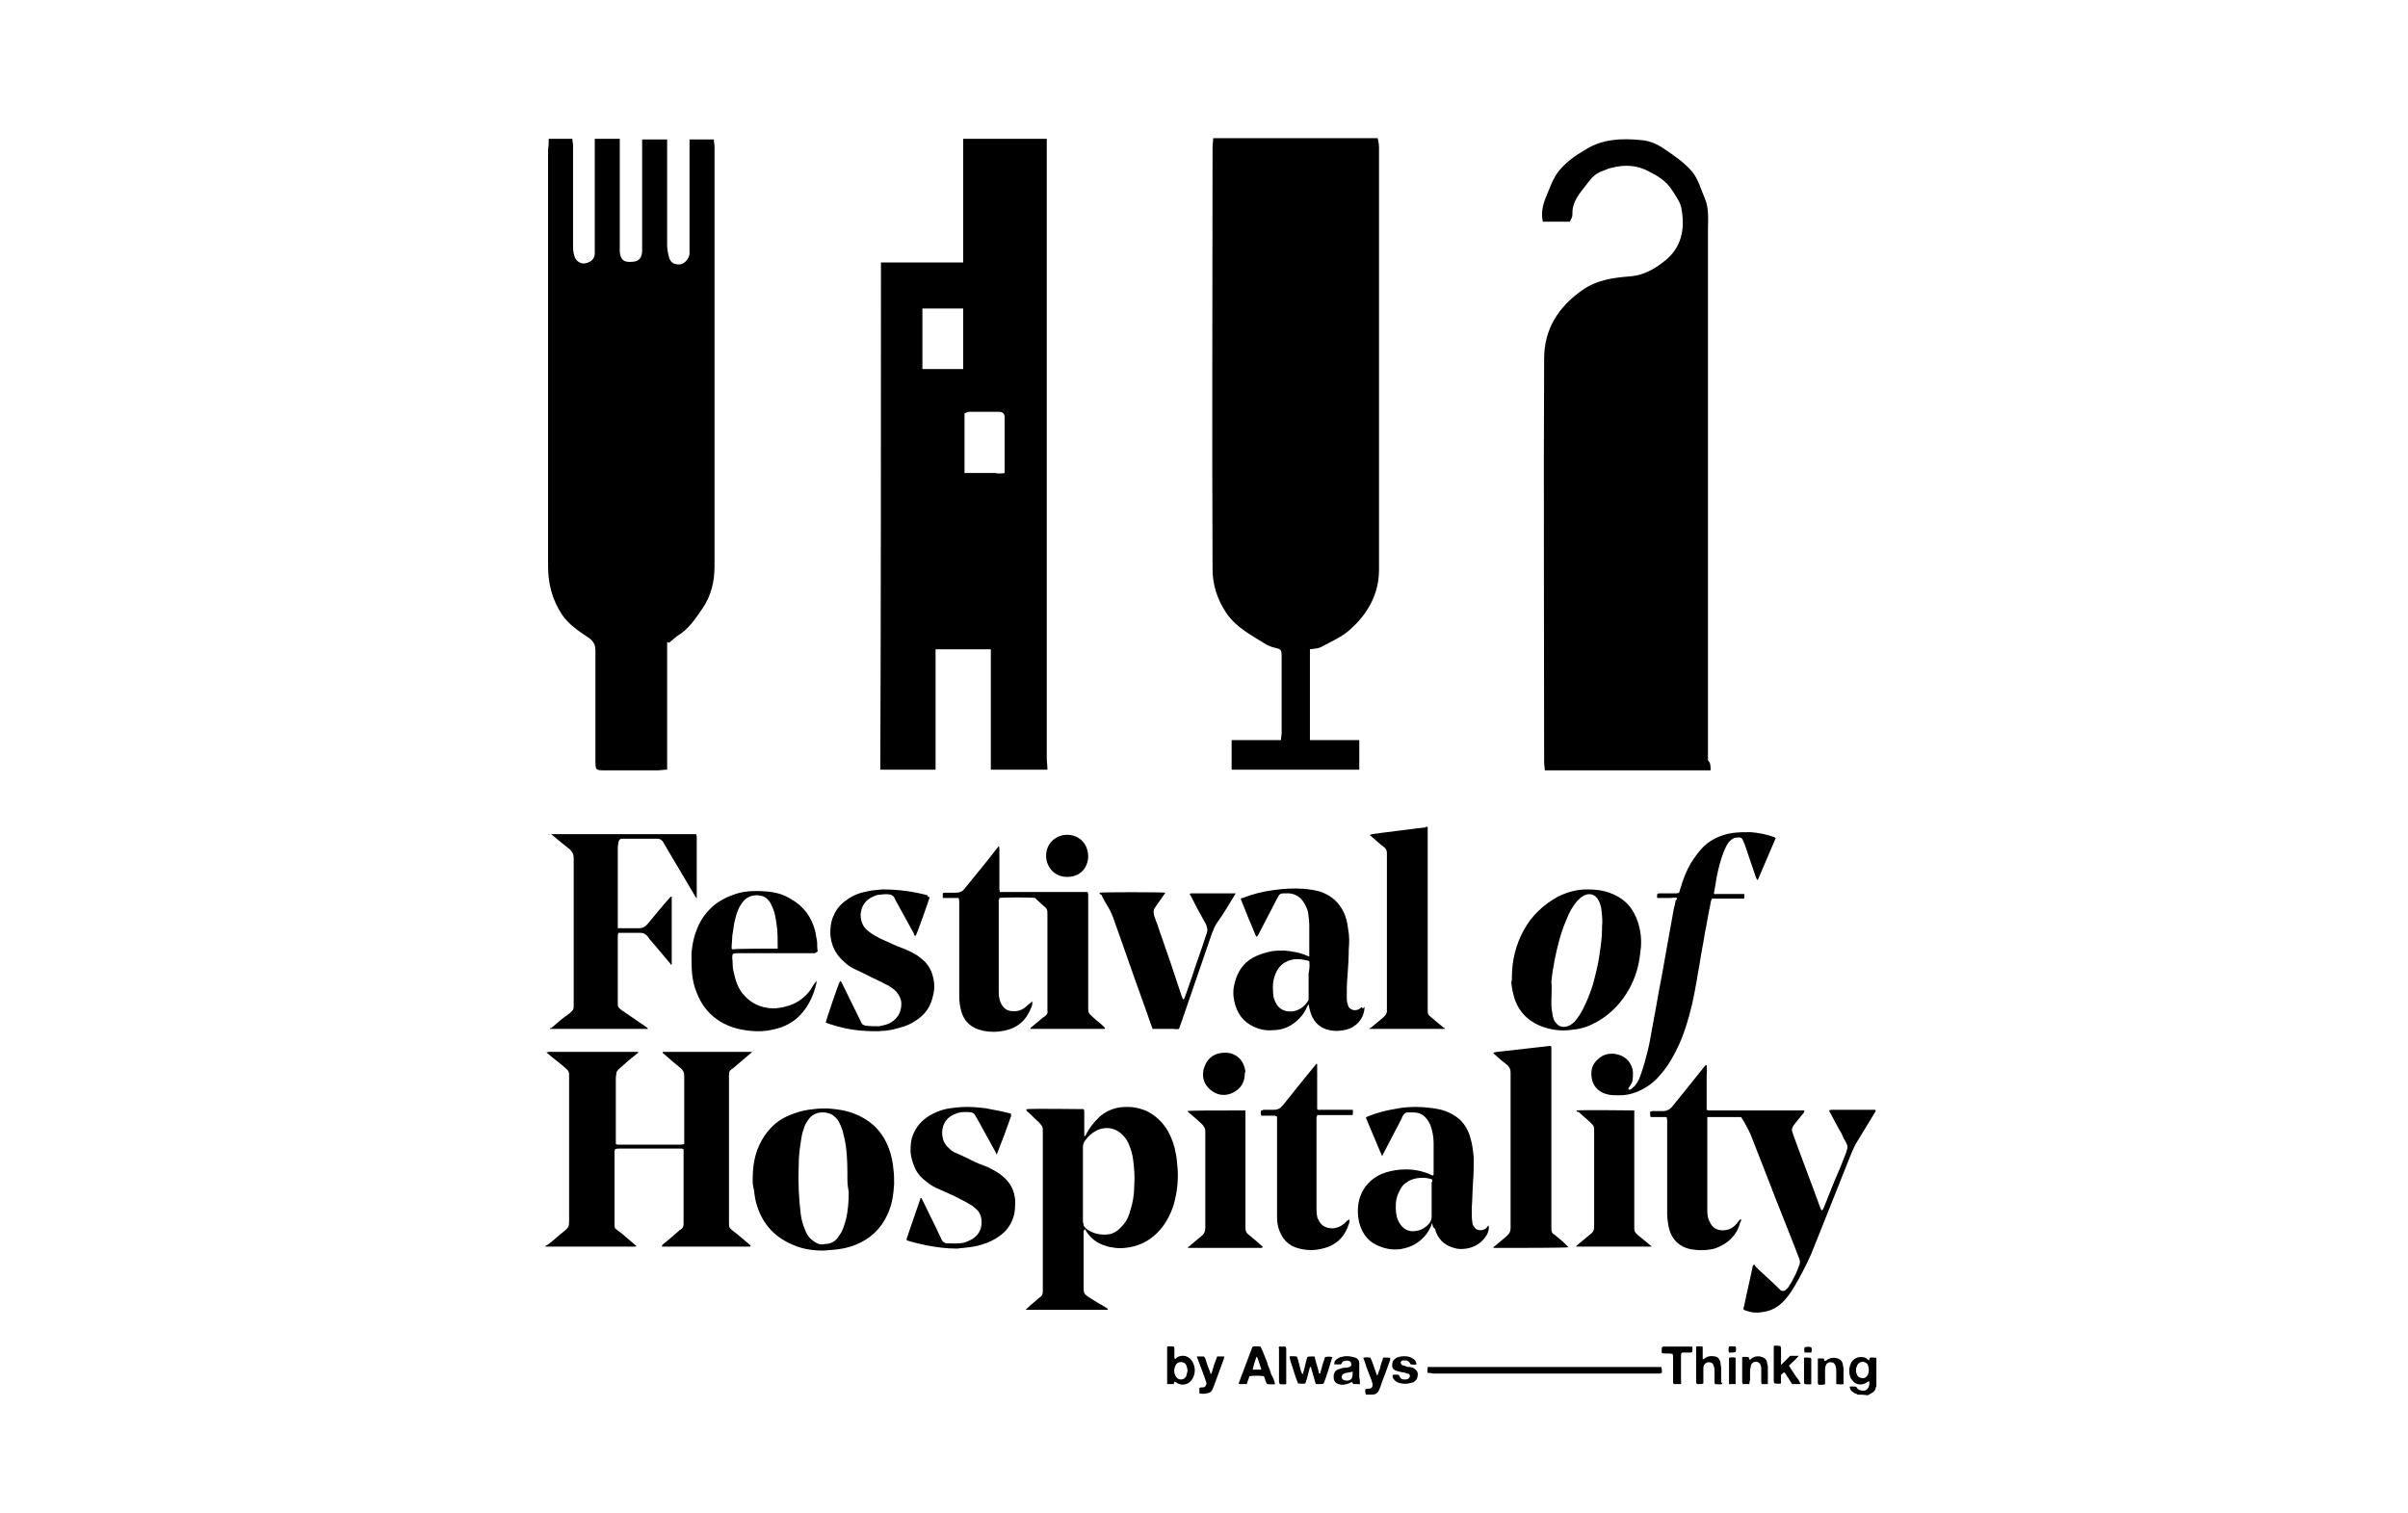
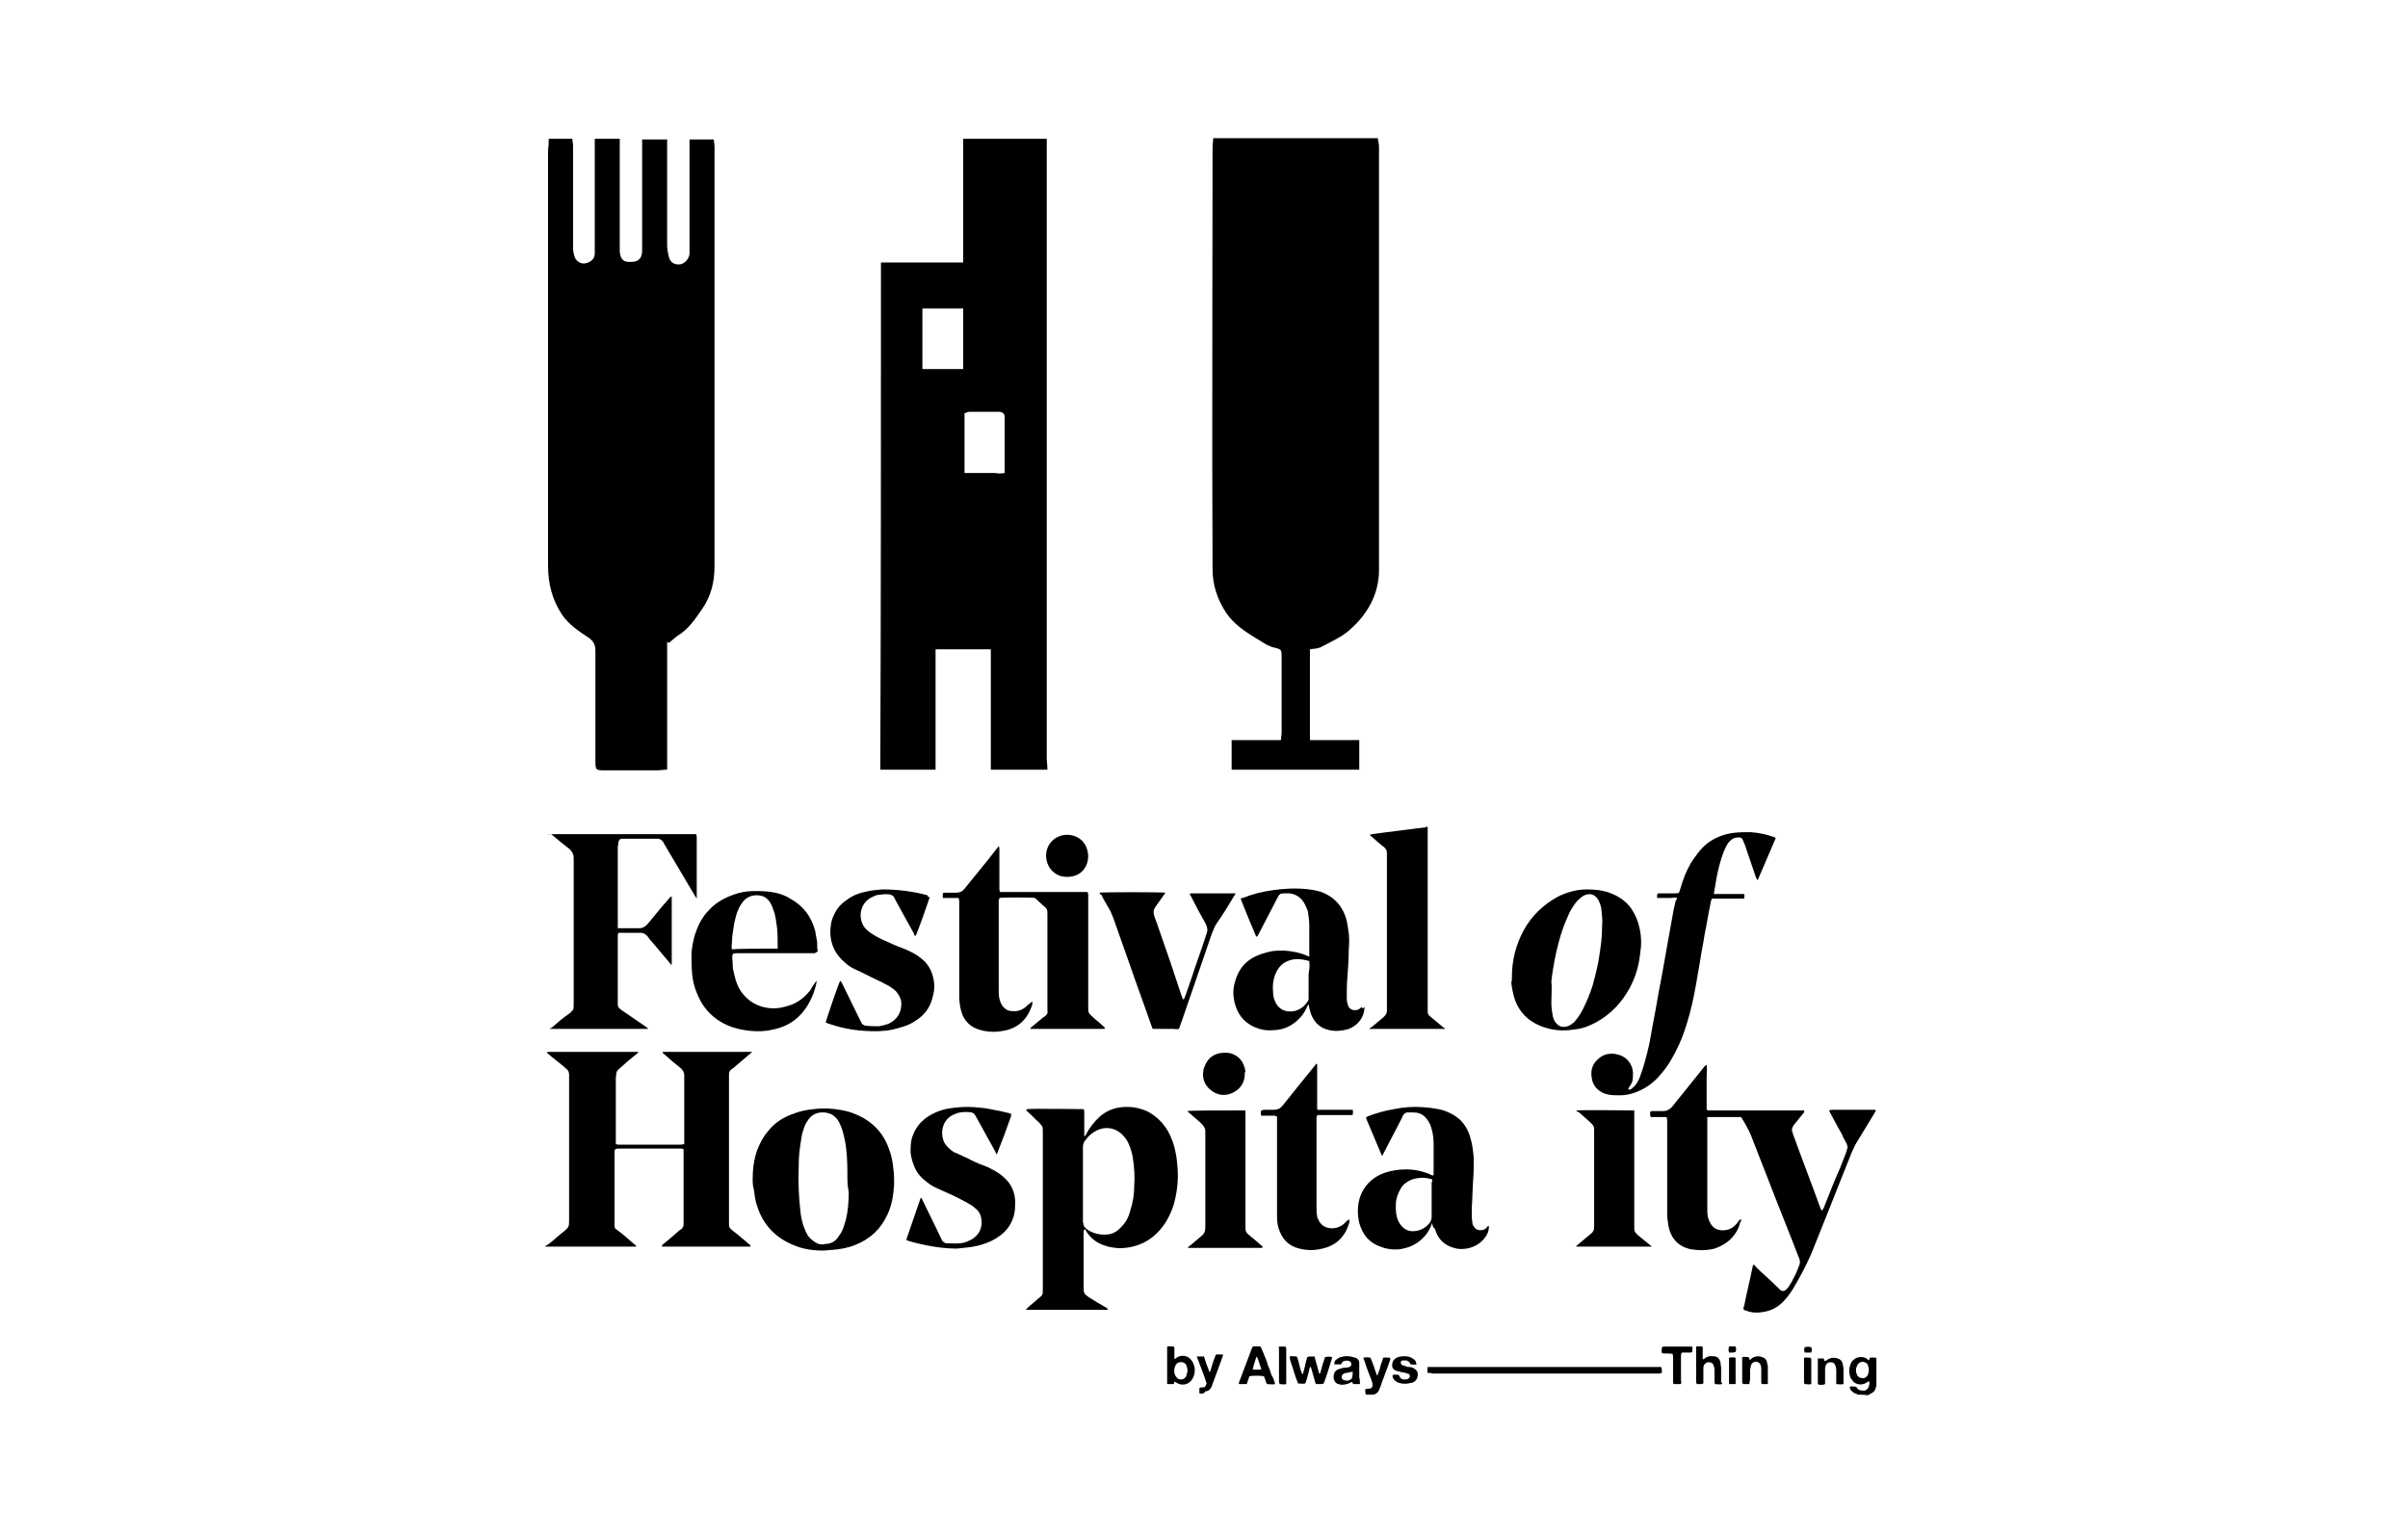
<svg xmlns="http://www.w3.org/2000/svg" version="1.1" id="Layer_1" x="0px" y="0px" viewBox="0 0 366 230" style="enable-background:new 0 0 366 230;" xml:space="preserve">
  <g>
    <g>
      <g>
-         <path d="M260,117.1c-8.5,0-16.8,0-25.2,0c0-0.4-0.1-0.8-0.1-1.2c0-20.5-0.1-40.9,0-61.4c0-4.4,2.1-7.8,5.8-10.4     c2.3-1.6,4.8-1.9,7.4-2.1c2.1-0.2,3.7-1.2,5.2-2.4c2.5-2,3-4.8,2.5-7.7c-0.1-1-0.8-2-1.4-2.9c-0.9-1.5-2.3-2.3-3.7-3     c-1.7-0.9-3.6-1-5.5-0.5c-0.6,0.1-1.1,0.4-1.7,0.6c-1,0.4-1.6,1.2-2.2,2c-1,1.3-2.2,2.6-2.1,4.5c0,0.4-0.2,0.7-0.4,1.1     c-1.4,0-2.7,0-4.1,0c-0.3-1.4,0-2.6,0.5-3.8c0.6-1.4,1.1-3,2.1-4.1c1-1.2,2.4-2.2,3.8-3c2.6-1.7,5.6-1.8,8.6-1.5     c1.2,0.1,2.4,0.6,3.4,1.3c1.5,1,3.1,2.1,4.3,3.5c0.9,1.1,1.3,2.6,1.9,4c0.7,1.6,0.5,3.3,0.5,5c0,26.8,0,53.7,0,80.5     C260,115.9,260,116.5,260,117.1z" />
        <path d="M199.1,98.7c0,4.6,0,9.2,0,13.8c2.5,0,4.9,0,7.5,0c0,1.5,0,3,0,4.5c-6.4,0-12.9,0-19.4,0c0-1.5,0-2.9,0-4.5     c2.5,0,5,0,7.5,0c0-0.5,0.1-0.8,0.1-1.1c0-3.8,0-7.6,0-11.4c0-1.3,0-1.3-1.3-1.6c-0.4-0.1-0.7-0.3-1-0.4     c-2.2-1.4-4.5-2.5-6.1-4.8c-1.4-2.1-2.1-4.3-2.1-6.7c-0.1-21.4,0-42.8,0-64.2c0-0.4,0.1-0.8,0.1-1.3c8.3,0,16.6,0,25,0     c0.1,0.5,0.2,0.9,0.2,1.4c0,21.4,0,42.8,0,64.2c0,3.7-1.7,6.7-4.4,9.1c-1.2,1.1-2.8,1.8-4.3,2.6     C200.4,98.6,199.8,98.6,199.1,98.7z" />
        <path d="M133.9,39.9c4.2,0,8.3,0,12.5,0c0-6.3,0-12.5,0-18.8c4.3,0,8.4,0,12.7,0c0,0.5,0,1,0,1.5c0,30.9,0,61.8,0,92.6     c0,0.6,0.1,1.1,0.1,1.8c-2.7,0-5.6,0-8.6,0c0-6.1,0-12.2,0-18.3c-2.9,0-5.6,0-8.4,0c0,6.1,0,12.1,0,18.3c-2.8,0-5.5,0-8.4,0     C133.9,91.4,133.9,65.7,133.9,39.9z M140.2,46.9c0,3.2,0,6.2,0,9.2c2.2,0,4.2,0,6.2,0c0-3.1,0-6.2,0-9.2     C144.3,46.9,142.3,46.9,140.2,46.9z M152.7,71.9c0-2.9,0-5.7,0-8.5c0-0.6-0.4-0.8-0.9-0.8c-1.5,0-3,0-4.5,0     c-0.2,0-0.5,0.2-0.7,0.2c0,3,0,6,0,9.1c1.6,0,3.2,0,4.7,0C151.7,72,152.1,72,152.7,71.9z" />
        <path d="M83.4,21.1c1.3,0,2.4,0,3.6,0c0,0.4,0.1,0.7,0.1,1c0,5.2,0,10.3,0,15.5c0,0.5,0.1,1.1,0.3,1.6c0.3,0.6,1,1,1.7,0.8     c0.7-0.2,1.3-0.6,1.3-1.5c0-0.5,0-1,0-1.5c0-4.8,0-9.6,0-14.5c0-0.4,0-0.8,0-1.4c1.3,0,2.4,0,3.8,0c0,0.5,0,0.9,0,1.4     c0,4.8,0,9.6,0,14.5c0,0.4,0,0.8,0,1.2c0.1,1.3,0.6,1.7,1.8,1.6c1.1,0,1.6-0.6,1.6-1.7c0-5.2,0-10.4,0-15.6c0-0.4,0-0.8,0-1.3     c1.3,0,2.6,0,3.8,0c0,5.4,0,10.7,0,16.1c0,0.5,0.1,1,0.2,1.5c0.2,1,0.7,1.4,1.6,1.4c0.7,0,1.5-0.7,1.6-1.6c0-0.4,0-0.9,0-1.3     c0-4.9,0-9.7,0-14.6c0-0.5,0-0.9,0-1.5c1.3,0,2.4,0,3.7,0c0,0.4,0.1,0.7,0.1,1.1c0,21.3,0,42.6,0,63.8c0,2.3-0.5,4.5-1.9,6.5     c-1.1,1.6-2.1,3.1-3.8,4.1c-0.4,0.3-0.8,0.7-1.2,1c-0.1,0-0.2-0.1-0.3-0.1c0,6.4,0,12.9,0,19.4c-0.6,0-1,0.1-1.4,0.1     c-2.7,0-5.3,0-8,0c-1.5,0-1.5,0-1.5-1.6c0-5.5,0-11,0-16.5c0-0.9-0.2-1.5-1.1-2.1c-1.5-1-3-2-4-3.5c-1.5-2.3-2.1-4.7-2.1-7.4     c0-21.1,0-42.2,0-63.3C83.4,22.2,83.4,21.7,83.4,21.1z" />
      </g>
    </g>
    <g>
      <g>
        <path d="M83.3,159.9c0.2,0,0.4,0,0.6,0c4.2,0,8.3,0,12.5,0c0.2,0,0.4,0,0.6,0c0,0.1,0,0.2-0.1,0.2c-0.9,0.7-1.7,1.4-2.6,2.2     c-0.2,0.2-0.4,0.3-0.6,0.7c0,0.3-0.1,0.6-0.1,0.9c0,3.1,0,6.3,0,9.4c0,0.2,0,0.4,0,0.6c0.1,0,0.2,0.1,0.3,0.1c0.1,0,0.2,0,0.3,0     c3,0,6.1,0,9.1,0c0.2,0,0.4,0,0.7-0.1c0-0.1,0-0.3,0-0.4c0-3.3,0-6.7,0-10c0-0.5-0.2-0.8-0.5-1.1c-0.9-0.7-1.7-1.4-2.6-2.2     c-0.1-0.1-0.2-0.1-0.2-0.2c0,0,0.1-0.1,0.1-0.1c4.5,0,9,0,13.5,0c-0.1,0.1-0.1,0.2-0.2,0.2c-0.9,0.8-1.8,1.5-2.7,2.3     c-0.1,0.1-0.2,0.1-0.3,0.2c-0.2,0.2-0.3,0.4-0.3,0.6c0,0.1,0,0.3,0,0.4c0,7.4,0,14.8,0,22.2c0,0.8,0,0.8,0.6,1.3     c0.8,0.6,1.6,1.3,2.3,1.9c0.1,0.1,0.3,0.2,0.4,0.4c0,0.1-0.1,0.1-0.2,0.1c-0.1,0-0.3,0-0.4,0c-4.1,0-8.3,0-12.4,0     c-0.2,0-0.4,0-0.5,0c0-0.2,0.1-0.2,0.1-0.3c0.9-0.7,1.8-1.5,2.6-2.2c0.1-0.1,0.2-0.1,0.3-0.2c0.2-0.2,0.3-0.4,0.3-0.7     c0-0.1,0-0.2,0-0.3c0-3.5,0-7,0-10.5c0-0.2,0-0.4,0-0.6c-0.1,0-0.2-0.1-0.3-0.1c-0.1,0-0.3,0-0.4,0c-3,0-6.1,0-9.1,0     c-0.2,0-0.4,0-0.6,0.1c0,0.1-0.1,0.2-0.1,0.3c0,0.1,0,0.3,0,0.4c0,3.4,0,6.7,0,10.1c0,0.3,0,0.5,0,0.8c0,0.3,0.1,0.5,0.3,0.6     c0.3,0.2,0.5,0.4,0.8,0.6c0.7,0.6,1.4,1.2,2.1,1.8c0.1,0,0.1,0.1,0.1,0.1c0,0.1-0.1,0.1-0.2,0.1c-0.2,0-0.3,0-0.5,0     c-4.1,0-8.3,0-12.4,0c-0.2,0-0.4,0-0.7,0c0,0,0-0.1,0-0.1c0.2-0.1,0.4-0.2,0.5-0.3c0.8-0.6,1.5-1.3,2.3-1.9     c0.7-0.6,0.8-0.7,0.8-1.6c0-7.3,0-14.6,0-21.9c0-0.1,0-0.2,0-0.3c0-0.4-0.1-0.7-0.5-1c-0.9-0.8-1.9-1.5-2.8-2.3     c-0.1-0.1-0.2-0.1-0.3-0.1C83.3,160,83.3,159.9,83.3,159.9z" />
        <path d="M285.1,168.9c-0.9,1.5-1.9,3.1-2.8,4.6c-0.4,0.6-0.6,1.2-0.9,1.8c-1.3,3.3-2.6,6.5-3.9,9.8c-0.7,1.8-1.5,3.7-2.2,5.5     c-0.8,1.8-1.7,3.5-2.7,5.2c-0.5,0.8-1,1.5-1.6,2.1c-0.8,0.8-1.7,1.3-2.8,1.5c-1,0.2-1.9,0.2-2.9-0.2c-0.1,0-0.1,0-0.2-0.1     c0,0-0.1,0-0.1-0.1c0-0.2,0-0.3,0.1-0.5c0.4-2,0.9-4,1.3-6c0-0.1,0.1-0.2,0.1-0.2c0.2-0.1,0.3,0.1,0.3,0.2     c1.1,1.1,2.3,2.1,3.4,3.2c0.1,0.1,0.3,0.3,0.4,0.4c0.3,0.2,0.5,0.2,0.8,0c0.1-0.1,0.3-0.3,0.4-0.4c0.3-0.5,0.6-0.9,0.8-1.4     c0.3-0.5,0.5-1,0.7-1.5c0.1-0.2,0.1-0.4,0.2-0.5c0.1-0.3,0.1-0.6,0-0.9c-1.6-4.2-3.3-8.3-4.9-12.5c-0.8-2.1-1.7-4.3-2.5-6.4     c-0.4-0.9-0.9-1.8-1.4-2.6c0,0-0.1-0.1-0.1-0.1c-1.6,0-3.2,0-4.8,0c-0.1,0-0.2,0-0.3,0c0,0.1,0,0.2,0,0.3c0,0.1,0,0.1,0,0.2     c0,4.5,0,9,0,13.5c0,0.5,0,1,0.2,1.6c0.1,0.2,0.2,0.4,0.3,0.6c0.5,0.9,1.4,1.1,2.2,1c0.9-0.1,1.5-0.6,2-1.3     c0.1-0.1,0.1-0.2,0.2-0.2c0-0.1,0.1-0.1,0.2-0.2c0.1,0.2,0,0.4-0.1,0.5c-0.2,0.9-0.7,1.8-1.4,2.5c-0.7,0.7-1.6,1.2-2.5,1.5     c-1.2,0.3-2.4,0.3-3.6,0.1c-1.9-0.4-3-1.6-3.4-3.5c-0.1-0.6-0.2-1.3-0.2-1.9c0-4.7,0-9.4,0-14c0-0.2,0-0.4-0.1-0.7     c-0.1,0-0.2,0-0.3,0c-0.5,0-1.1,0-1.6,0c-0.1,0-0.3,0-0.5,0c-0.1-0.2-0.1-0.5-0.1-0.8c0.1,0,0.2-0.1,0.3-0.1c0.6,0,1.2,0,1.7,0     c0.5,0,0.9-0.2,1.3-0.6c1.2-1.5,2.5-3.1,3.7-4.6c0.4-0.5,0.8-1,1.2-1.5c0.1-0.1,0.2-0.3,0.4-0.3c0.1,0.6,0,1.2,0,1.7     c0,0.6,0,1.1,0,1.7c0,0.6,0,1.2,0,1.7c0,0.6,0,1.1,0,1.7c0.1,0,0.2,0.1,0.3,0.1c0.2,0,0.3,0,0.5,0c4.5,0,8.9,0,13.4,0     c0.2,0,0.4,0,0.6,0c0.1,0.1,0,0.2,0,0.3c-0.4,0.5-0.8,1-1.3,1.6c-0.1,0.1-0.2,0.3-0.3,0.4c-0.2,0.3-0.3,0.6-0.2,0.9     c0.1,0.2,0.1,0.4,0.2,0.6c1.3,3.6,2.7,7.2,4,10.8c0.1,0.2,0.1,0.4,0.3,0.6c0.2-0.1,0.2-0.3,0.3-0.4c0.8-2,1.6-4.1,2.5-6.1     c0.3-0.8,0.6-1.5,0.9-2.3c0-0.1,0.1-0.2,0.1-0.4c0.2-0.4,0.1-0.7-0.1-1.1c-0.3-0.5-0.5-0.9-0.7-1.4c-0.6-1-1.1-2-1.7-3.1     c-0.1-0.1-0.1-0.3-0.2-0.4c0.2-0.1,0.4-0.1,0.6-0.1c1.5,0,3.1,0,4.6,0c0.6,0,1.2,0,1.8,0C285.1,168.8,285.1,168.9,285.1,168.9z" />
        <path d="M83.3,126.8c1.1,0,2.2,0,3.3,0c6.2,0,12.3,0,18.5,0c0.2,0,0.4,0,0.7,0c0.1,0.2,0.1,0.4,0.1,0.6c0,2.6,0,5.1,0,7.7     c0,0.4,0,0.8,0,1.2c0,0.1,0,0.2,0,0.3c-0.1-0.2-0.2-0.3-0.2-0.3c-1.6-2.7-3.2-5.4-4.8-8.1c0-0.1-0.1-0.2-0.1-0.2     c-0.2-0.3-0.5-0.5-0.8-0.5c-0.1,0-0.2,0-0.3,0c-1.6,0-3.3,0-4.9,0c-0.1,0-0.2,0-0.3,0c-0.3,0-0.4,0.2-0.5,0.5     c0,0.3-0.1,0.5-0.1,0.8c0,3.9,0,7.9,0,11.8c0,0.1,0,0.3,0,0.5c0.1,0,0.2,0,0.3,0c1,0,2,0,3,0c0.5,0,0.8-0.2,1.2-0.6     c1.1-1.3,2.1-2.6,3.2-3.8c0.1-0.1,0.2-0.3,0.4-0.4c0.2,0,0.1,0.2,0.1,0.2c0,1.2,0,2.5,0,3.7c0,2,0,3.9,0,5.9c0,0.2,0,0.4,0,0.5     c-0.1,0.1-0.2,0-0.2-0.1c-0.9-1.1-1.8-2.1-2.7-3.2c-0.3-0.3-0.6-0.7-0.8-1c-0.3-0.3-0.6-0.5-1-0.5c-1,0-2.1,0-3.1,0     c-0.1,0-0.2,0-0.3,0c-0.1,0.2-0.1,0.4-0.1,0.6c0,1.3,0,2.6,0,3.9c0,1.9,0,3.8,0,5.7c0,0.2,0,0.5,0,0.7c0,0.3,0.1,0.5,0.4,0.7     c0.1,0.1,0.2,0.2,0.4,0.3c1.2,0.8,2.3,1.6,3.5,2.4c0.1,0.1,0.2,0.1,0.3,0.3c-0.2,0-0.4,0-0.5,0c-4.6,0-9.3,0-13.9,0     c-0.2,0-0.3,0-0.5,0c0,0,0-0.1,0-0.1c0.2,0,0.3-0.1,0.4-0.2c0.8-0.7,1.6-1.4,2.5-2c0.7-0.6,0.7-0.6,0.7-1.5c0-5.6,0-11.1,0-16.7     c0-1.8,0-3.7,0-5.5c0-0.5-0.2-0.9-0.6-1.3c-0.5-0.4-1-0.8-1.5-1.2c-0.4-0.3-0.8-0.7-1.2-1c-0.1-0.1-0.2-0.1-0.3-0.1     C83.3,126.9,83.3,126.8,83.3,126.8z" />
        <path d="M217,125.7c0,0.2,0,0.4,0,0.6c0,9,0,18.1,0,27.1c0,0.8,0,0.8,0.6,1.3c0.6,0.5,1.2,1,1.8,1.5c0.1,0,0.1,0.1,0.2,0.1     c0,0,0,0,0,0.1c0,0,0,0-0.1,0c-3.7,0-7.4,0-11.2,0c-0.1,0-0.1,0-0.2,0c0.1-0.1,0.2-0.2,0.3-0.2c0.6-0.5,1.2-1,1.8-1.5     c0.1-0.1,0.2-0.2,0.3-0.3c0.2-0.2,0.3-0.5,0.3-0.7c0-0.1,0-0.3,0-0.4c0-7.8,0-15.6,0-23.3c0-0.1,0-0.2,0-0.3     c0-0.4-0.1-0.6-0.4-0.9c-0.7-0.5-1.3-1.1-1.9-1.6c-0.1-0.1-0.2-0.2-0.3-0.2c0.1-0.2,0.2-0.1,0.3-0.2c0.8-0.1,1.5-0.2,2.3-0.3     c0.8-0.1,1.6-0.2,2.4-0.3c0.8-0.1,1.5-0.2,2.3-0.3c0.4,0,0.7-0.1,1.1-0.1c0,0,0.1-0.1,0.1-0.1C216.8,125.7,216.9,125.7,217,125.7     z" />
        <path d="M282.3,212c-0.1-0.2-0.2-0.1-0.4-0.2c-0.3-0.2-0.6-0.4-0.7-0.7c0-0.1,0-0.2-0.1-0.3c0.4-0.1,0.7,0,1,0     c0,0,0.1,0.1,0.1,0.1c0.2,0.4,0.6,0.5,1.1,0.5c0.3,0,0.5-0.2,0.7-0.5c0.1-0.3,0.2-0.6,0.1-0.9c-0.1-0.1-0.2,0.1-0.3,0.1     c-0.6,0.5-1.7,0.5-2.2-0.2c-0.1-0.1-0.2-0.3-0.3-0.4c-0.3-0.7-0.3-1.5,0-2.2c0.3-0.7,1-1.1,1.8-1c0.2,0,0.5,0.1,0.7,0.3     c0.1,0.1,0.2,0.1,0.2,0.2c0.2-0.1,0.1-0.2,0.2-0.4c0.3-0.1,0.6,0,1,0c0,1.4,0,2.8,0,4.3c0,0.1-0.1,0.2-0.1,0.2     c0,0.3-0.2,0.6-0.5,0.8c-0.2,0.1-0.4,0.2-0.5,0.3c-0.1,0-0.2,0.1-0.2,0.1C283.2,212,282.7,212,282.3,212z M282.1,208.3     c0,0.2,0,0.4,0.1,0.5c0.1,0.5,0.5,0.7,1,0.7c0.3,0,0.5-0.2,0.7-0.5c0.2-0.5,0.2-1,0-1.5c-0.1-0.3-0.4-0.4-0.7-0.5     c-0.5,0-0.9,0.3-1,0.8C282.1,207.9,282.1,208.1,282.1,208.3z" />
        <path d="M164.7,187c0,0.2,0,0.4,0,0.6c0,2.7,0,5.4,0,8.1c0,0.9,0.1,1,0.8,1.5c0.8,0.5,1.6,1,2.5,1.5c0.2,0.1,0.3,0.2,0.4,0.3     c0,0.1-0.1,0.1-0.2,0.1c-0.1,0-0.3,0-0.4,0c-3.7,0-7.5,0-11.2,0c-0.2,0-0.4,0-0.7,0c0.1-0.1,0.2-0.2,0.3-0.3     c0.5-0.5,1.1-0.9,1.6-1.4c0.7-0.5,0.7-0.6,0.7-1.4c0-8,0-15.9,0-23.9c0-0.9,0-0.8-0.6-1.5c-0.6-0.5-1.1-1.1-1.7-1.6     c-0.1-0.1-0.2-0.1-0.2-0.3c0,0,0.1-0.1,0.1-0.1c1-0.1,8.1,0,8.6,0c0.1,0.1,0.1,0.3,0.1,0.4c0,1,0,2.1,0,3.1c0,0.2,0,0.4,0,0.6     c0.2,0,0.2-0.1,0.2-0.1c0.3-0.6,0.6-1.1,1-1.6c0.7-0.9,1.4-1.6,2.4-2.1c1.2-0.6,2.4-0.7,3.7-0.6c0.8,0.1,1.5,0.3,2.2,0.6     c1.4,0.7,2.4,1.7,3.2,3c0.6,1.1,1,2.2,1.2,3.4c0.2,0.8,0.2,1.7,0.3,2.5c0.1,1.8-0.1,3.5-0.6,5.3c-0.5,1.6-1.3,3.1-2.5,4.3     c-1.2,1.2-2.6,1.9-4.2,2.2c-0.7,0.1-1.4,0.2-2.1,0.1c-0.5-0.1-1-0.1-1.5-0.3c-1.4-0.4-2.4-1.2-3.1-2.4c0-0.1-0.1-0.1-0.1-0.2     C164.8,187.1,164.7,187.1,164.7,187z M164.7,186.3c0.2,0.3,0.4,0.5,0.7,0.7c1,0.6,2.1,0.8,3.3,0.6c0.9-0.2,1.5-0.8,2.1-1.5     c0.5-0.6,0.8-1.3,1-2.1c0.4-1.2,0.6-2.5,0.6-3.8c0.1-1.4,0-2.7-0.2-4.1c-0.1-0.7-0.3-1.4-0.6-2.1c-0.2-0.5-0.5-1-0.9-1.4     c-1-1.1-2.6-1.5-4.1-0.7c-0.6,0.3-1.2,0.8-1.6,1.4c-0.3,0.3-0.4,0.7-0.4,1.1c0,3.8,0,7.6,0,11.4     C164.7,186,164.7,186.2,164.7,186.3z" />
        <path d="M156.9,152.2c0,0.2,0,0.3,0,0.5c-0.7,2.2-2.1,3.6-4.4,4c-1,0.2-2,0.2-3,0c-0.9-0.2-1.7-0.5-2.4-1.2     c-0.5-0.5-0.8-1.1-1-1.8c-0.2-0.7-0.3-1.5-0.3-2.3c0-4.7,0-9.5,0-14.2c0-0.2,0-0.4-0.1-0.7c-0.1,0-0.2,0-0.3,0     c-0.6,0-1.1,0-1.7,0c-0.1,0-0.3,0-0.4,0c0-0.2,0-0.5,0-0.7c0.1-0.1,0.2-0.1,0.3-0.1c0.6,0,1.1,0,1.7,0c0.6,0,1-0.2,1.3-0.6     c1.6-2,3.3-4,4.9-6.1c0.1-0.1,0.2-0.2,0.3-0.4c0.1,0.2,0.1,0.3,0.1,0.5c0,2,0,3.9,0,5.9c0,0.2,0,0.4,0.1,0.6c0.1,0,0.2,0,0.3,0     c0.5,0,1,0,1.5,0c3.6,0,7.3,0,10.9,0c0.2,0,0.4,0,0.6,0c0,0.1,0.1,0.2,0.1,0.3c0,0.2,0,0.3,0,0.5c0,5.6,0,11.1,0,16.7     c0,0.8,0,0.9,0.7,1.5c0.5,0.5,1.1,0.9,1.6,1.4c0.1,0.1,0.2,0.2,0.3,0.3c-0.1,0-0.1,0.1-0.2,0.1c-3.7,0-7.5,0-11.2,0     c0-0.1,0.1-0.2,0.1-0.2c0.6-0.5,1.2-1,1.8-1.5c0.1-0.1,0.2-0.1,0.3-0.2c0.3-0.2,0.5-0.5,0.4-0.9c0-0.1,0-0.2,0-0.3     c0-4.7,0-9.5,0-14.2c0-0.9,0-0.9-0.7-1.5c-0.4-0.4-0.8-0.7-1.2-1.1c-0.5-0.1-4.9-0.1-5.4,0c0,0.1,0,0.2-0.1,0.3     c0,0.1,0,0.2,0,0.3c0,4.5,0,8.9,0,13.4c0,0.4,0,0.9,0.1,1.3c0.1,0.4,0.2,0.7,0.4,1c0.4,0.6,0.9,0.9,1.6,0.9c1,0.1,1.7-0.3,2.4-1     C156.6,152.5,156.7,152.4,156.9,152.2L156.9,152.2z" />
        <path d="M114.4,179.2c0-1.5,0.2-3,0.7-4.4c0.4-1,0.9-2,1.6-2.8c1-1.3,2.4-2.2,3.9-2.7c1-0.4,2-0.6,3.1-0.7     c0.7-0.1,1.4-0.1,2.1-0.1c1.5,0.1,2.9,0.3,4.3,0.9c2.4,1,4.1,2.7,5,5.2c0.4,1,0.6,2.1,0.7,3.2c0.1,0.7,0.1,1.5,0.1,2.2     c-0.1,1.6-0.3,3.1-1,4.6c-1,2.2-2.6,3.7-4.8,4.6c-1.2,0.5-2.4,0.7-3.6,0.8c-0.5,0-0.9,0.1-1.4,0.1c-1.5,0-3-0.2-4.4-0.8     c-2.8-1.1-4.7-3.1-5.6-5.9c-0.3-0.8-0.4-1.7-0.5-2.5C114.4,180.2,114.4,179.7,114.4,179.2z M128.8,179.2c0-1.6,0-3.1-0.2-4.7     c-0.1-0.9-0.3-1.7-0.5-2.5c-0.2-0.6-0.4-1.2-0.8-1.8c-0.4-0.5-0.9-0.9-1.5-1c-0.3-0.1-0.5-0.1-0.8-0.1c-0.9,0-1.7,0.4-2.2,1.2     c-0.3,0.4-0.5,0.8-0.6,1.2c-0.3,0.7-0.4,1.5-0.5,2.2c-0.2,1.2-0.3,2.3-0.3,3.5c-0.1,2.4,0,4.9,0.3,7.3c0.1,0.8,0.3,1.6,0.6,2.3     c0.2,0.5,0.4,1,0.8,1.4c0.3,0.3,0.7,0.6,1.1,0.8c0.4,0.2,0.8,0.2,1.2,0.1c0.8,0,1.4-0.3,1.9-0.9c0.2-0.3,0.4-0.6,0.6-0.9     c0.3-0.6,0.5-1.3,0.7-2c0.3-1.3,0.4-2.7,0.4-4.1C128.9,180.7,128.8,180,128.8,179.2z" />
        <path d="M254.9,136.5c-0.4-0.1-0.7,0-1,0c-0.3,0-0.7,0-1,0c-0.3,0-0.6,0-1,0c-0.1-0.2,0-0.4,0-0.6c0.1-0.1,0.2-0.1,0.4-0.1     c0.8,0,1.5,0,2.3,0c0.2,0,0.4,0,0.6-0.1c0.1-0.2,0.1-0.4,0.2-0.6c0.4-1.4,0.9-2.7,1.6-3.9c0.7-1.1,1.5-2.2,2.5-3     c1.2-0.9,2.5-1.4,4-1.6c0.9-0.1,1.7-0.1,2.6-0.1c1.2,0.1,2.3,0.3,3.4,0.7c0.1,0,0.3,0.1,0.4,0.2c-0.9,2.1-1.8,4.2-2.7,6.3     c0,0-0.1,0-0.1,0.1c-0.1-0.1-0.1-0.3-0.2-0.4c-0.6-1.7-1.1-3.3-1.7-5c-0.1-0.2-0.2-0.5-0.3-0.7c-0.1-0.3-0.3-0.4-0.6-0.4     c-0.5,0-0.9,0.1-1.2,0.4c-0.4,0.3-0.6,0.7-0.8,1.1c-0.3,0.6-0.5,1.2-0.7,1.8c-0.4,1.3-0.7,2.7-0.9,4.1c-0.1,0.4-0.1,0.7-0.2,1.1     c0.1,0.2,0.3,0.1,0.4,0.1c1.2,0,2.4,0,3.6,0c0.2,0,0.4,0,0.6,0c0.1,0.2,0,0.5,0,0.7c-0.2,0-0.3,0-0.5,0c-1.3,0-2.5,0-3.8,0     c-0.2,0-0.4,0-0.6,0c-0.2,0.4-0.2,0.8-0.3,1.2c-0.3,1.4-0.5,2.8-0.8,4.2c-0.2,1.4-0.5,2.7-0.7,4.1c-0.4,2.2-0.7,4.3-1.2,6.5     c-0.5,2.1-1.1,4.2-2,6.2c-0.7,1.5-1.5,3-2.6,4.3c-0.8,1-1.7,1.8-2.8,2.4c-1.1,0.6-2.3,1-3.6,1c-0.6,0-1.2,0-1.7-0.1     c-0.4-0.1-0.8-0.2-1.1-0.4c-0.7-0.4-1.2-1-1.4-1.8c-0.3-1.3-0.1-2.4,1-3.3c0.7-0.6,1.5-0.8,2.4-0.7c0.2,0,0.3,0.1,0.5,0.1     c1.3,0.3,2.2,1.4,2.3,2.7c0,0.5,0,1-0.1,1.4c-0.1,0.3-0.3,0.6-0.5,0.9c-0.1,0.1-0.1,0.1-0.1,0.3c0.2,0.1,0.4,0,0.6-0.2     c0.2-0.2,0.4-0.3,0.5-0.5c0.4-0.5,0.6-1,0.8-1.6c0.4-1.1,0.7-2.2,1-3.4c0.4-1.5,0.6-3.1,0.9-4.6c0.4-2,0.7-4,1.1-6     c0.4-2,0.7-4,1.1-6.1c0.3-1.7,0.6-3.3,0.9-5c0.1-0.4,0.2-0.8,0.3-1.3C254.9,136.7,254.9,136.6,254.9,136.5z" />
        <path d="M229.8,148.5c0-2.5,0.6-4.9,1.8-7.1c1.2-2.2,3-3.9,5.2-5.1c1.4-0.7,2.9-1.1,4.4-1.1c1.1,0,2.3,0.1,3.4,0.5     c1.4,0.5,2.6,1.3,3.4,2.5c0.6,0.9,1,1.9,1.2,2.9c0.3,1.3,0.3,2.6,0.1,3.8c-0.2,1.9-0.7,3.6-1.6,5.3c-1.2,2.2-2.9,4-5.1,5.2     c-1.1,0.6-2.2,1-3.4,1.1c-1.8,0.3-3.5,0.1-5.2-0.6c-1.8-0.8-3-2-3.7-3.8c-0.3-0.9-0.5-1.8-0.6-2.8     C229.8,149.2,229.8,148.9,229.8,148.5z M235.8,152.1C235.8,152.1,235.8,152.1,235.8,152.1c0,0.2,0,0.3,0,0.5     c0,0.6,0.1,1.2,0.2,1.8c0.1,0.4,0.2,0.8,0.5,1.1c0.3,0.4,0.7,0.6,1.1,0.6c0.4,0,0.8-0.1,1.1-0.3c0.3-0.2,0.6-0.4,0.8-0.7     c0.4-0.5,0.8-1.1,1.1-1.7c0.6-1.2,1.1-2.4,1.5-3.7c0.4-1.5,0.8-3,1-4.5c0.2-1.3,0.4-2.7,0.4-4c0-0.1,0-0.2,0-0.3     c0.1-0.9,0-1.8-0.1-2.6c0-0.3-0.1-0.6-0.2-0.9c-0.1-0.3-0.2-0.5-0.4-0.8c-0.4-0.6-1.1-0.8-1.7-0.6c-0.4,0.1-0.8,0.4-1.1,0.7     c-0.4,0.3-0.6,0.7-0.9,1.1c-0.5,0.7-0.8,1.5-1.1,2.2c-0.8,1.9-1.3,3.9-1.7,5.9c-0.2,1.1-0.4,2.2-0.5,3.3     C235.9,150.2,235.8,151.2,235.8,152.1z" />
        <path d="M207.4,153c0,2-1.5,3.2-2.7,3.5c-0.8,0.2-1.7,0.3-2.6,0.1c-1.6-0.3-2.6-1.4-3-3c-0.1-0.3-0.1-0.5-0.2-0.9     c-0.1,0.1-0.2,0.2-0.2,0.3c-0.3,0.6-0.6,1.2-1.1,1.7c-1.1,1.2-2.5,1.9-4.1,1.9c-1,0.1-2-0.1-2.9-0.5c-1.7-0.8-2.6-2.1-3-3.9     c-0.2-1-0.2-1.9,0.1-2.9c0.4-1.6,1.3-2.9,2.7-3.7c0.9-0.5,1.9-0.8,2.9-1c0.6-0.1,1.3-0.1,1.9-0.1c1.2,0.1,2.4,0.3,3.5,0.8     c0.1,0,0.2,0.1,0.3,0.1c0-0.1,0-0.2,0-0.3c0-1.5,0-2.9,0-4.4c0-0.7-0.1-1.4-0.2-2.1c-0.1-0.4-0.3-0.8-0.5-1.2     c-0.6-1.1-1.6-1.7-2.9-1.6c-0.8,0-0.9,0-1.3,0.8c-0.9,1.8-1.9,3.6-2.8,5.4c-0.1,0.1-0.1,0.3-0.3,0.4c0,0-0.1-0.1-0.1-0.1     c-0.8-1.9-1.6-3.8-2.3-5.6c0-0.2,0.2-0.2,0.3-0.2c1.5-0.6,3.1-1,4.7-1.2c1.5-0.2,2.9-0.3,4.4-0.2c1.1,0.1,2.1,0.2,3.1,0.6     c1.4,0.6,2.4,1.5,3.1,2.9c0.4,0.8,0.6,1.7,0.7,2.6c0.2,1,0.2,2.1,0.1,3.1c0,1.4-0.1,2.8-0.2,4.2c-0.1,1-0.1,2.1-0.1,3.1     c0,0.3,0,0.6,0.1,0.9c0,0.1,0.1,0.2,0.1,0.4c0.4,0.9,1.6,0.8,2,0.2C207.2,153.4,207.3,153.2,207.4,153z M199,146.1     c-0.6-0.2-1.3-0.3-1.9-0.3c-0.6,0-1.3,0.2-1.8,0.5c-0.7,0.4-1.2,1.1-1.5,1.9c-0.3,0.8-0.4,1.7-0.3,2.6c0,0.5,0.1,1,0.3,1.4     c0.3,0.8,0.9,1.3,1.7,1.5c0.6,0.1,1.2,0.1,1.8-0.2c0.7-0.3,1.2-0.8,1.6-1.5c0-0.7,0-1.3,0-2c0-0.7,0-1.3,0-2     C199,147.5,199.1,146.8,199,146.1z" />
        <path d="M217.7,185.9c-0.1,0.2-0.2,0.4-0.2,0.5c-0.4,0.9-1,1.7-1.8,2.3c-0.9,0.7-1.8,1-2.9,1.2c-1,0.1-2,0-3-0.4     c-1.7-0.6-2.7-1.8-3.2-3.6c-0.3-1.3-0.3-2.6,0.1-3.9c0.6-1.7,1.7-2.8,3.2-3.5c0.9-0.4,1.9-0.6,2.9-0.7c1.2-0.1,2.5,0,3.7,0.4     c0.3,0.1,0.7,0.2,1,0.4c0.1,0,0.2,0.1,0.3,0.1c0.1-0.1,0.1-0.2,0.1-0.3c0-1.6,0-3.1,0-4.7c0-0.9-0.2-1.9-0.5-2.7     c-0.2-0.4-0.4-0.8-0.8-1.2c-0.5-0.5-1.1-0.7-1.8-0.7c-0.3,0-0.6,0-0.8,0c-0.3,0-0.5,0.1-0.7,0.4c-0.1,0.1-0.2,0.3-0.2,0.4     c-0.9,1.8-1.9,3.6-2.8,5.4c-0.1,0.1-0.1,0.3-0.2,0.4c-0.1-0.1-0.1-0.1-0.1-0.1c-0.8-1.9-1.6-3.8-2.4-5.7c0.1-0.1,0.2-0.1,0.3-0.2     c1.3-0.5,2.7-0.9,4-1.1c1.4-0.3,2.9-0.4,4.3-0.3c1.2,0.1,2.4,0.2,3.5,0.6c0.8,0.3,1.5,0.7,2.2,1.3c0.8,0.8,1.3,1.7,1.6,2.8     c0.3,1,0.4,2,0.5,3c0,1.2,0,2.3-0.1,3.5c0,0,0,0,0,0.1c-0.1,1.3-0.1,2.7-0.2,4c0,0.2,0,0.5,0,0.7c0,0.5,0,1,0.1,1.6     c0,0.2,0.1,0.4,0.2,0.5c0.3,0.7,1.3,0.8,1.9,0.3c0.1-0.1,0.2-0.3,0.3-0.4c0.1,0.1,0.1,0.2,0.1,0.2c0,0.6-0.2,1.1-0.5,1.5     c-0.7,1-1.7,1.6-2.9,1.8c-0.7,0.1-1.3,0.1-1.9-0.1c-1.5-0.4-2.5-1.4-2.9-2.9C217.8,186.6,217.7,186.3,217.7,185.9z M217.7,179.3     c-0.1,0-0.2-0.1-0.3-0.1c-0.7-0.2-1.3-0.2-2-0.1c-0.6,0.1-1.2,0.3-1.7,0.7c-0.6,0.4-0.9,1-1.2,1.7c-0.4,0.9-0.4,1.9-0.3,2.9     c0.1,0.7,0.3,1.3,0.7,1.8c0.6,0.8,1.4,1.1,2.4,0.9c0.8-0.1,1.5-0.6,2-1.2c0.2-0.3,0.3-0.6,0.3-0.9c0-1.7,0-3.4,0-5.2     C217.7,179.6,217.7,179.5,217.7,179.3z" />
        <path d="M124.1,144.8c-0.1,0-0.2,0-0.2,0.1c-0.2,0-0.3,0-0.5,0c-3.8,0-7.6,0-11.3,0c-0.2,0-0.4,0-0.7,0.1     c-0.1,0.2-0.1,0.4-0.1,0.6c0.1,0.7,0,1.4,0.2,2.1c0.3,1.4,0.7,2.7,1.7,3.7c0.9,1,2.1,1.6,3.4,1.8c1.2,0.2,2.3,0,3.5-0.4     c1.2-0.4,2.2-1.2,3-2.2c0.3-0.5,0.6-1,1-1.5c0,0,0,0.1,0,0.1c0,0.1,0,0.1,0,0.2c-0.2,1-0.6,2.1-1.1,3c-1.2,2.2-3,3.6-5.5,4.1     c-1.2,0.3-2.3,0.3-3.5,0.2c-1.9-0.2-3.6-0.7-5.1-1.8c-1.4-1-2.4-2.4-3-4c-0.4-0.9-0.6-1.9-0.7-2.8c-0.1-1.1-0.1-2.2-0.1-3.2     c0.1-1.1,0.3-2.3,0.7-3.3c0.4-1.2,1.1-2.4,2-3.3c1.2-1.3,2.7-2,4.3-2.5c1.4-0.4,2.8-0.4,4.3-0.3c1.3,0.1,2.6,0.4,3.7,1.1     c2,1.1,3.2,2.7,3.8,4.9c0.1,0.6,0.2,1.1,0.3,1.7c0,0.5,0,1,0.1,1.5C124.1,144.6,124.1,144.7,124.1,144.8z M118.2,144.2     c0-0.2,0-0.4,0-0.5c0-0.9,0-1.8-0.1-2.7c-0.1-0.8-0.2-1.5-0.4-2.3c-0.2-0.6-0.4-1.1-0.7-1.6c-0.3-0.4-0.7-0.8-1.2-0.9     c-1.1-0.3-2.2,0-2.9,0.9c-0.3,0.4-0.5,0.7-0.7,1.2c-0.3,0.6-0.4,1.3-0.6,2c-0.1,0.7-0.2,1.3-0.3,2c0,0.6-0.1,1.2-0.1,1.8     c0,0.1,0,0.1,0.1,0.2c0.1,0,0.1,0,0.2,0C112.3,144.2,117.7,144.2,118.2,144.2z" />
-         <path d="M238.4,189.6c-0.6,0.1-7.9,0.1-11.2,0.1c-0.1,0-0.2,0-0.2,0c0-0.2,0.1-0.2,0.1-0.2c0.6-0.5,1.2-1,1.8-1.5     c0,0,0.1-0.1,0.1-0.1c0.4-0.3,0.6-0.7,0.6-1.2c0-0.1,0-0.2,0-0.3c0-7.7,0-15.4,0-23.1c0-0.1,0-0.2,0-0.3c0-0.5-0.2-0.8-0.5-1.1     c-0.6-0.5-1.3-1-1.9-1.6c-0.1-0.1-0.2-0.1-0.2-0.3c0.2,0,0.4-0.1,0.6-0.1c2.6-0.3,5.3-0.6,7.9-0.9c0.1,0,0.1,0,0.2,0     c0.1,0.1,0.1,0.2,0.1,0.3c0,0.2,0,0.3,0,0.5c0,8.8,0,17.6,0,26.4c0,0.2,0,0.4,0,0.6c0,0.4,0.1,0.7,0.5,0.9c0.4,0.3,0.8,0.7,1.2,1     C237.7,188.9,238,189.2,238.4,189.6z" />
        <path d="M153.7,169.6c-0.7,2-1.4,3.9-2.2,5.9c-0.1-0.2-0.2-0.3-0.2-0.4c-0.9-1.6-1.8-3.3-2.7-4.9c-0.1-0.2-0.3-0.5-0.4-0.7     c-0.1-0.2-0.3-0.3-0.5-0.4c-0.7-0.1-1.5-0.1-2.2,0.1c-0.2,0.1-0.5,0.2-0.7,0.3c-1,0.5-1.5,1.4-1.6,2.5c0,0.3,0,0.7,0.1,1     c0.1,0.6,0.5,1.2,1,1.6c0.3,0.3,0.7,0.6,1.1,0.7c0.8,0.4,1.6,0.7,2.3,1.1c0.8,0.4,1.6,0.7,2.4,1c0.8,0.4,1.6,0.8,2.3,1.4     c1.2,1,1.8,2.2,1.9,3.7c0,0.9,0,1.8-0.3,2.6c-0.4,1.2-1.1,2.1-2.1,2.8c-0.8,0.6-1.7,1-2.7,1.3c-0.9,0.3-1.9,0.4-2.8,0.5     c-0.3,0-0.7,0.1-1,0.1c-1.5,0-3.1-0.2-4.6-0.5c-0.9-0.2-1.9-0.4-2.8-0.7c-0.1,0-0.2-0.1-0.2-0.1c0,0,0-0.1,0-0.1c0,0,0,0,0-0.1     c0.7-2,1.4-4.1,2.1-6.1c0,0,0-0.1,0.1-0.1c0.1,0,0.1,0.1,0.1,0.1c0.8,1.6,1.5,3.1,2.3,4.7c0.2,0.5,0.5,1,0.7,1.5     c0.1,0.3,0.4,0.5,0.7,0.6c0.1,0,0.1,0,0.2,0c0.8,0,1.6,0.1,2.5-0.1c0.4-0.1,0.8-0.3,1.2-0.5c1-0.6,1.5-1.5,1.5-2.6     c0-0.7-0.2-1.4-0.7-1.9c-0.2-0.2-0.5-0.4-0.7-0.6c-0.5-0.3-1-0.6-1.6-0.9c-1.1-0.6-2.3-1.1-3.4-1.6c-0.7-0.3-1.3-0.6-1.9-1.1     c-0.8-0.6-1.5-1.3-1.9-2.3c-0.3-0.7-0.5-1.4-0.6-2.2c0-0.7,0-1.5,0.2-2.2c0.4-1.3,1.1-2.3,2.2-3.1c1-0.7,2.2-1.2,3.4-1.4     c1.3-0.2,2.6-0.3,3.9-0.2c0.8,0.1,1.6,0.1,2.4,0.3c1.1,0.2,2.1,0.4,3.2,0.7C153.6,169.5,153.7,169.6,153.7,169.6z" />
        <path d="M141.3,136.4c-0.1,0.4-1.9,5.5-2.1,5.8c0,0-0.1,0-0.1,0.1c-0.1-0.1-0.2-0.2-0.2-0.4c-0.9-1.6-1.8-3.3-2.7-4.9     c-0.1-0.2-0.2-0.4-0.3-0.6c-0.1-0.2-0.3-0.3-0.5-0.4c-0.5-0.1-1-0.1-1.6,0c-0.4,0-0.7,0.1-1.1,0.3c-2.2,0.9-2.4,3.7-1,5     c0.4,0.4,0.9,0.7,1.4,1c0.7,0.4,1.4,0.7,2.1,1c0.8,0.4,1.6,0.7,2.4,1c0.7,0.3,1.3,0.6,1.9,1c0.4,0.3,0.8,0.6,1.1,0.9     c0.7,0.8,1.1,1.6,1.3,2.7c0.2,1,0.1,1.9-0.2,2.9c-0.4,1.5-1.3,2.6-2.6,3.4c-1,0.7-2.2,1-3.4,1.3c-1.4,0.3-2.9,0.3-4.3,0.2     c-1.9-0.1-3.7-0.5-5.5-1.1c-0.2-0.1-0.3-0.1-0.4-0.2c0.1-0.4,1.9-5.8,2.2-6.3c0.1,0.1,0.1,0.1,0.2,0.2c0.9,1.8,1.8,3.7,2.7,5.5     c0.1,0.2,0.2,0.4,0.3,0.6c0.1,0.3,0.3,0.4,0.6,0.5c0.7,0.1,1.4,0.1,2.1,0.1c0.5-0.1,1-0.2,1.5-0.4c1.2-0.6,1.9-1.6,1.9-3     c0-0.7-0.3-1.3-0.8-1.9c-0.4-0.4-0.8-0.6-1.2-0.9c-0.5-0.2-0.9-0.5-1.4-0.7c-1.1-0.5-2.2-1.1-3.3-1.6c-0.7-0.3-1.4-0.7-1.9-1.2     c-1.4-1.2-2.1-2.6-2.2-4.4c0-0.9,0.1-1.9,0.5-2.7c0.4-1,1.1-1.8,2-2.4c0.9-0.7,2-1.1,3.1-1.3c0.8-0.2,1.5-0.2,2.3-0.3     c2.4,0,4.7,0.3,6.9,0.9C140.9,136.3,141.1,136.3,141.3,136.4z" />
        <path d="M167.1,135.7c0.5-0.1,9.4-0.1,10,0c0,0.1-0.1,0.2-0.1,0.2c-0.4,0.6-0.8,1.1-1.2,1.7c-0.1,0.1-0.1,0.2-0.2,0.3     c-0.3,0.4-0.3,0.7-0.2,1.2c0.2,0.7,0.5,1.3,0.7,2c1.2,3.4,2.4,6.9,3.5,10.3c0.1,0.2,0.1,0.3,0.2,0.5c0.2,0,0.2-0.1,0.2-0.1     c0.4-1,0.7-2,1.1-3.1c0.7-2.2,1.5-4.3,2.2-6.5c0-0.1,0.1-0.2,0.1-0.3c0.2-0.5,0.1-0.9-0.1-1.4c-0.8-1.4-1.6-2.9-2.3-4.3     c-0.1-0.1-0.1-0.2-0.2-0.3c0.1,0,0.2-0.1,0.2-0.1c2.2,0,4.4,0,6.6,0c0.1,0,0.1,0,0.2,0c0,0.1-0.1,0.2-0.1,0.2     c-0.9,1.5-1.8,3-2.8,4.4c-0.3,0.5-0.5,1-0.7,1.5c-1.5,4.4-3,8.7-4.5,13.1c-0.2,0.5-0.3,0.9-0.5,1.4c-0.3,0.1-0.7,0-1,0     c-0.3,0-0.7,0-1,0s-0.7,0-1,0c-0.3,0-0.7,0-1,0c-0.1-0.2-0.1-0.3-0.2-0.5c-1.1-3.2-2.3-6.4-3.4-9.6c-0.8-2.3-1.6-4.5-2.4-6.8     c-0.2-0.5-0.4-1-0.7-1.5c-0.4-0.7-0.8-1.3-1.1-2C167.2,136,167.2,135.9,167.1,135.7z" />
        <path d="M205.1,185.3c0,0.2,0,0.3,0,0.5c-0.6,2.1-1.9,3.5-4.1,4c-1.2,0.3-2.3,0.3-3.5,0c-1.7-0.4-2.7-1.5-3.2-3.2     c-0.2-0.7-0.2-1.4-0.2-2.1c0-4.7,0-9.4,0-14.1c0-0.2,0-0.4,0-0.7c-0.1,0-0.2,0-0.3-0.1c-0.5,0-1.1,0-1.6,0c-0.1,0-0.3,0-0.5,0     c-0.1-0.3-0.1-0.5,0-0.8c0.1,0,0.2,0,0.3-0.1c0.5,0,1.1,0,1.6,0c0.6,0,1-0.2,1.4-0.7c0.7-0.9,1.4-1.7,2-2.5c1-1.2,2-2.5,3-3.7     c0,0,0.1-0.1,0.1-0.1c0.1,0,0.1,0.1,0.1,0.2c0,0.1,0,0.1,0,0.2c0,2,0,4,0,5.9c0,0.2,0,0.4,0,0.6c0.2,0.2,0.4,0.1,0.5,0.1     c1.4,0,2.8,0,4.3,0c0.2,0,0.4,0,0.6,0c0.1,0.3,0,0.5,0,0.8c-0.4,0-0.7,0-1.1,0c-0.4,0-0.7,0-1.1,0c-0.3,0-0.7,0-1,0     c-0.4,0-0.7,0-1.1,0c-0.4,0-0.7,0-1.1,0c0,0.1,0,0.2-0.1,0.3c0,0.1,0,0.2,0,0.3c0,4.5,0,9,0,13.5c0,0.4,0,0.9,0.1,1.3     c0,0.2,0.1,0.4,0.2,0.5c0.4,1.1,1.5,1.4,2.4,1.3c0.8-0.1,1.5-0.6,2-1.2C204.9,185.6,205,185.4,205.1,185.3     C205.2,185.3,205.1,185.3,205.1,185.3z" />
        <path d="M239.6,168.8c1.1-0.1,8.3,0,8.8,0c0,0.1,0,0.2,0,0.4c0,1,0,2.1,0,3.1c0,4.6,0,9.2,0,13.8c0,0.2,0,0.5,0,0.7     c0,0.3,0.1,0.5,0.3,0.7c0.1,0.1,0.2,0.2,0.3,0.3c0.5,0.4,1.1,0.9,1.6,1.3c0.1,0.1,0.2,0.2,0.4,0.3c0,0,0,0.1,0,0.1c0,0,0,0-0.1,0     c-3.8,0-7.5,0-11.3,0c0-0.1,0-0.2,0.1-0.2c0.6-0.5,1.2-1,1.8-1.5c0.8-0.6,0.8-0.8,0.8-1.6c0-4.7,0-9.4,0-14.1     c0-0.9,0-0.9-0.6-1.5c-0.6-0.5-1.2-1.1-1.8-1.6C239.8,169.1,239.7,169,239.6,168.8z" />
        <path d="M192,189.6c-0.2,0-0.2,0.1-0.3,0.1c-3.7,0-7.4,0-11.1,0c-0.1-0.1,0-0.2,0.1-0.2c0.6-0.5,1.3-1.1,1.9-1.6     c0.4-0.3,0.6-0.7,0.6-1.3c0-0.1,0-0.2,0-0.3c0-4.6,0-9.3,0-13.9c0-0.2,0-0.3,0-0.5c0-0.4-0.2-0.6-0.4-0.9     c-0.6-0.6-1.2-1.1-1.9-1.7c-0.1-0.1-0.3-0.2-0.4-0.4c0.4-0.1,4.2-0.1,8.3-0.1c0.1,0,0.3,0,0.5,0c0,0.2,0,0.3,0,0.5     c0,0.6,0,1.2,0,1.9c0,5,0,10,0,15c0,0.2,0,0.3,0,0.5c0,0.4,0.1,0.7,0.5,1c0.4,0.3,0.8,0.7,1.2,1     C191.2,188.9,191.6,189.2,192,189.6z" />
        <path d="M217,208.7c-0.1-0.3,0-0.6,0-0.9c0.1,0,0.2,0,0.3,0c0.1,0,0.2,0,0.3,0c11.4,0,22.9,0,34.3,0c0.2,0,0.4,0,0.6,0     c0.1,0.3,0.1,0.6,0.1,0.9c-0.1,0-0.2,0-0.3,0.1c-0.1,0-0.3,0-0.4,0c-11.4,0-22.7,0-34.1,0C217.5,208.7,217.3,208.7,217,208.7z" />
        <path d="M189.2,163.2c0,1.3-0.6,2.3-1.8,2.9c-1.2,0.6-2.5,0.4-3.5-0.5c-0.8-0.7-1.2-1.7-1-2.8c0-0.2,0.1-0.5,0.2-0.7     c0.4-1.1,1.2-1.8,2.3-2c0.5-0.1,1.1-0.1,1.6,0c1.4,0.4,2.1,1.4,2.3,2.8C189.2,163,189.2,163.1,189.2,163.2z" />
        <path d="M159,130.1c0-2,1.6-3.2,3.2-3.2c1.5,0,3.1,1,3.2,3.2c0,1.7-1.1,3.2-3.2,3.2C160.1,133.3,159,131.6,159,130.1z" />
        <path d="M198,208.9c0.3-0.8,0.4-1.7,0.7-2.6c0.2-0.1,0.4-0.1,0.6-0.1c0.2,0,0.3,0,0.5,0c0.2,0.9,0.5,1.7,0.7,2.6     c0.2,0,0.2-0.1,0.2-0.2c0.2-0.6,0.3-1.2,0.5-1.7c0.1-0.2,0.1-0.4,0.2-0.6c0.4-0.1,0.7-0.1,1.1,0c-0.4,1.3-0.8,2.7-1.3,4     c-0.2,0.1-0.4,0.1-0.6,0.1c-0.2,0-0.4,0-0.6,0c0-0.1-0.1-0.2-0.1-0.3c-0.2-0.7-0.4-1.4-0.6-2.1c0-0.1,0-0.1-0.1-0.2     c0,0-0.1,0-0.1,0c0,0,0,0,0,0c-0.2,0.8-0.4,1.7-0.7,2.5c-0.4,0.1-0.7,0-1.1,0c-0.3-0.7-0.5-1.3-0.7-2c-0.2-0.7-0.5-1.3-0.6-2.1     c0.4-0.1,0.7,0,1.1,0c0.2,0.4,0.3,0.9,0.4,1.3c0.1,0.4,0.2,0.9,0.4,1.3C197.9,208.9,198,208.9,198,208.9z" />
        <path d="M193.8,210.4c-0.4,0.1-0.8,0-1.2,0c-0.3-0.4-0.3-0.9-0.5-1.2c-0.5-0.1-1.7-0.1-2.2,0c-0.1,0.4-0.3,0.8-0.4,1.2     c-0.4,0-0.8,0-1.2,0c0-0.1,0-0.2,0-0.2c0.7-1.8,1.3-3.5,2-5.3c0-0.1,0.1-0.1,0.1-0.2c0.4-0.1,0.8,0,1.2,0     c0.2,0.4,0.4,0.9,0.6,1.4c0.2,0.5,0.4,0.9,0.5,1.4c0.2,0.5,0.4,0.9,0.5,1.4C193.5,209.4,193.7,209.9,193.8,210.4z M190.4,208.2     c0.1,0,0.1,0,0.2,0c0.3,0,0.6,0,0.9,0c0.1,0,0.2,0,0.2-0.1c-0.1-0.3-0.2-0.6-0.3-0.9c-0.1-0.3-0.2-0.7-0.4-1     C190.8,206.7,190.5,207.7,190.4,208.2z" />
        <path d="M178.5,210c0,0.2-0.1,0.3-0.1,0.4c-0.3,0-0.6,0-1,0c0-0.1,0-0.2,0-0.3c0-1.7,0-3.4,0-5.2c0-0.1,0-0.1,0-0.2     c0.3-0.1,0.7,0,1,0c0.1,0.1,0.1,0.2,0.1,0.3c0,0.4,0,0.9,0,1.3c0,0.1,0,0.2,0.1,0.3c0.1-0.1,0.2-0.1,0.2-0.2     c0.9-0.6,2-0.3,2.5,0.7c0.4,0.8,0.4,1.6,0,2.4c-0.5,1-1.7,1.3-2.6,0.6C178.6,210.1,178.6,210.1,178.5,210z M180.5,208.4     c0-0.3-0.1-0.6-0.2-0.9c-0.3-0.6-1.3-0.6-1.6,0c-0.3,0.6-0.3,1.2,0,1.7c0.2,0.3,0.4,0.5,0.8,0.5c0.4,0,0.6-0.2,0.8-0.5     C180.4,208.9,180.4,208.7,180.5,208.4z" />
        <path d="M261.7,210.4c-0.3,0.1-0.7,0-1,0c-0.1-0.1-0.1-0.2-0.1-0.3c0-0.5,0-1.1,0-1.6c0-0.3,0-0.5-0.1-0.8     c-0.1-0.4-0.3-0.6-0.6-0.6c-0.4-0.1-0.7,0.1-0.9,0.4c-0.1,0.2-0.1,0.5-0.1,0.7c0,0.6,0,1.2,0,1.7c0,0.1,0,0.3,0,0.4     c-0.2,0.1-0.3,0.1-0.5,0.1c-0.2,0-0.3,0-0.5,0c0-0.1-0.1-0.2-0.1-0.3c0-1.7,0-3.4,0-5.2c0-0.1,0-0.1,0-0.2c0.3-0.1,0.7,0,1,0     c0,0.1,0,0.2,0,0.3c0,0.4,0,0.8,0,1.2c0,0.1,0,0.3,0,0.4c0.2,0.1,0.2-0.1,0.3-0.1c0.5-0.4,1-0.4,1.6-0.3c0.5,0.1,0.7,0.5,0.8,0.9     c0,0.3,0.1,0.6,0.1,0.8c0,0.7,0,1.5,0,2.2C261.8,210.3,261.8,210.3,261.7,210.4z" />
-         <path d="M273.7,210.4c-0.5,0-0.9,0-1.3,0c-0.1-0.2-0.3-0.4-0.4-0.6c-0.1-0.2-0.2-0.4-0.4-0.6c-0.1-0.2-0.2-0.4-0.4-0.6     c-0.2,0.1-0.3,0.2-0.5,0.4c0,0.4,0,0.9,0,1.3c-0.4,0.1-0.7,0-1,0c0-0.1-0.1-0.2-0.1-0.3c0-1.7,0-3.5,0-5.2c0-0.1,0-0.1,0-0.2     c0.3-0.1,0.7,0,1,0c0,0.1,0.1,0.2,0.1,0.3c0,0.7,0,1.5,0,2.2c0,0.1,0,0.2,0,0.4c0.5-0.5,0.9-0.9,1.4-1.4c0.2,0,0.4,0,0.6,0     c0.2,0,0.4,0,0.7,0c-0.5,0.6-1,1-1.5,1.5c0.1,0.1,0.1,0.2,0.2,0.3c0.4,0.6,0.8,1.3,1.3,1.9C273.6,210.2,273.6,210.3,273.7,210.4z     " />
        <path d="M206.7,210.4c-0.3,0-0.7,0-1,0c-0.1-0.1-0.1-0.2-0.2-0.3c0,0-0.1,0-0.1,0c-0.5,0.3-1,0.4-1.5,0.4c-0.2,0-0.3-0.1-0.5-0.1     c-0.5-0.2-0.7-0.6-0.7-1.1c0-0.5,0.2-0.9,0.6-1.1c0.2-0.1,0.4-0.1,0.6-0.2c0.3-0.1,0.6-0.1,0.8-0.1c0.1,0,0.3-0.1,0.4-0.1     c0.2-0.1,0.3-0.2,0.3-0.4c0-0.2-0.1-0.4-0.3-0.5c-0.3-0.1-0.5-0.1-0.8,0c-0.2,0-0.3,0.2-0.4,0.4c0,0-0.1,0.1-0.1,0.1     c-0.3,0-0.7,0-1,0c0-0.4,0.1-0.6,0.4-0.8c0.2-0.1,0.4-0.3,0.6-0.3c0.6-0.2,1.2-0.2,1.9,0c0.1,0,0.2,0.1,0.4,0.1     c0.3,0.2,0.5,0.4,0.5,0.8c0,0.1,0,0.3,0,0.4c0,0.6,0,1.2,0,1.8C206.7,209.7,206.7,210,206.7,210.4z M205.6,208.5     c-0.3,0.1-0.6,0.1-0.9,0.2c-0.1,0-0.1,0-0.2,0c-0.1,0.1-0.3,0.1-0.4,0.2c-0.3,0.3-0.2,0.8,0.2,0.9c0.3,0.1,0.6,0.1,0.8,0     c0.2-0.1,0.4-0.2,0.4-0.4C205.6,209.1,205.6,208.8,205.6,208.5z" />
-         <path d="M182.3,211.8c0-0.3,0-0.5,0-0.8c0.1-0.1,0.3-0.1,0.4-0.1c0.5,0,0.5-0.1,0.7-0.6c-0.4-1.3-1-2.7-1.5-4.1     c0.4,0,0.7,0,1.1,0c0.1,0.1,0.1,0.2,0.2,0.3c0.2,0.7,0.4,1.3,0.7,2c0,0.1,0.1,0.2,0.1,0.4c0.1-0.1,0.2-0.2,0.2-0.3     c0.2-0.7,0.4-1.4,0.7-2.1c0-0.1,0.1-0.2,0.1-0.3c0.4,0,0.7,0,1.1,0c0,0.1-0.1,0.3-0.1,0.4c-0.5,1.4-1,2.7-1.5,4.1     c-0.1,0.2-0.1,0.3-0.2,0.5c-0.2,0.4-0.5,0.6-0.9,0.6C183,211.9,182.7,211.9,182.3,211.8z" />
+         <path d="M182.3,211.8c0-0.3,0-0.5,0-0.8c0.1-0.1,0.3-0.1,0.4-0.1c0.5,0,0.5-0.1,0.7-0.6c-0.4-1.3-1-2.7-1.5-4.1     c0.4,0,0.7,0,1.1,0c0.2,0.7,0.4,1.3,0.7,2c0,0.1,0.1,0.2,0.1,0.4c0.1-0.1,0.2-0.2,0.2-0.3     c0.2-0.7,0.4-1.4,0.7-2.1c0-0.1,0.1-0.2,0.1-0.3c0.4,0,0.7,0,1.1,0c0,0.1-0.1,0.3-0.1,0.4c-0.5,1.4-1,2.7-1.5,4.1     c-0.1,0.2-0.1,0.3-0.2,0.5c-0.2,0.4-0.5,0.6-0.9,0.6C183,211.9,182.7,211.9,182.3,211.8z" />
        <path d="M209.3,209.1c0.2-0.2,0.2-0.5,0.3-0.7c0.1-0.2,0.2-0.5,0.2-0.7c0.1-0.2,0.1-0.4,0.2-0.6c0.1-0.2,0.2-0.5,0.2-0.7     c0.4-0.1,0.7,0,1.1,0c0,0.1,0,0.2,0,0.3c-0.5,1.5-1.1,2.9-1.6,4.4c-0.1,0.1-0.1,0.3-0.2,0.4c-0.2,0.3-0.5,0.5-0.9,0.5     c-0.3,0-0.6,0-1,0c-0.1-0.3-0.1-0.6-0.1-0.8c0.2-0.1,0.3-0.1,0.5-0.1c0.5,0,0.7-0.3,0.6-0.8c0-0.1-0.1-0.2-0.1-0.4     c-0.4-1-0.8-2-1.1-3c-0.1-0.2-0.1-0.3-0.2-0.5c0.4-0.1,0.8-0.1,1.1,0C208.7,207.2,208.9,208.1,209.3,209.1z" />
        <path d="M265.9,210.4c-0.4,0-0.7,0-1,0c0-0.1-0.1-0.2-0.1-0.3c0-1.2,0-2.4,0-3.6c0-0.1,0-0.1,0-0.2c0.3-0.1,0.6,0,1,0     c0,0.1,0,0.2,0.1,0.2c0,0.1,0,0.1,0,0.2c0,0,0.1,0,0.1,0c0.4-0.4,0.9-0.6,1.5-0.5c0.5,0.1,1,0.3,1.1,1c0,0.2,0.1,0.3,0.1,0.5     c0,0.8,0,1.7,0,2.5c0,0.1,0,0.1,0,0.2c-0.1,0-0.1,0-0.2,0c-0.3,0-0.5,0-0.7,0c-0.1-0.1-0.1-0.2-0.1-0.3c0-0.6,0-1.3,0-1.9     c0-0.2,0-0.4-0.1-0.7c-0.1-0.3-0.3-0.4-0.6-0.5c-0.5,0-0.8,0.2-0.9,0.7c0,0.2-0.1,0.4-0.1,0.6c0,0.5,0,1,0,1.5     C265.9,210,265.9,210.2,265.9,210.4z" />
        <path d="M255.5,210.4c-0.4,0-0.8,0-1.1,0c-0.1-0.1-0.1-0.3-0.1-0.4c0-1.2,0-2.4,0-3.6c0-0.2,0-0.4-0.1-0.6     c-0.5-0.1-1.1,0-1.6-0.1c-0.1-0.3,0-0.6,0-0.9c0.1,0,0.1-0.1,0.2-0.1c1.4,0,2.8,0,4.2,0c0.1,0,0.1,0,0.2,0c0.1,0.3,0,0.6,0,0.8     c-0.1,0.1-0.2,0.1-0.3,0.1c-0.4,0-0.9,0-1.2,0c-0.2,0.1-0.2,0.3-0.2,0.4c0,1,0,2,0,3c0,0.3,0,0.6,0,0.9     C255.6,210.1,255.5,210.2,255.5,210.4z" />
        <path d="M280.2,210.4c-0.4,0.1-0.7,0-1.1,0c0-0.1,0-0.2,0-0.3c0-0.5,0-1,0-1.6c0-0.3,0-0.5-0.1-0.8c-0.1-0.4-0.3-0.6-0.6-0.6     c-0.4-0.1-0.8,0.1-0.9,0.5c-0.1,0.2-0.1,0.4-0.1,0.7c0,0.6,0,1.2,0,1.7c0,0.1,0,0.3,0,0.4c-0.2,0.1-0.3,0.1-0.5,0.1     c-0.2,0-0.3,0-0.5,0c0-0.1-0.1-0.2-0.1-0.2c0-1.2,0-2.4,0-3.6c0-0.1,0-0.1,0-0.2c0.3,0,0.6,0,0.9,0c0,0.1,0.1,0.3,0.1,0.4     c0.1,0,0.2-0.1,0.3-0.1c0.5-0.4,1.1-0.5,1.7-0.3c0.4,0.1,0.7,0.4,0.8,0.9c0,0.2,0.1,0.4,0.1,0.7     C280.2,208.7,280.2,209.5,280.2,210.4z" />
        <path d="M215.3,207.4c-0.3,0.1-0.6,0-0.9,0c0-0.1-0.1-0.1-0.1-0.2c-0.1-0.2-0.3-0.3-0.5-0.4c-0.2,0-0.4,0-0.6,0     c-0.2,0-0.3,0.2-0.3,0.3c0,0.2,0.1,0.3,0.2,0.4c0.2,0.1,0.4,0.1,0.6,0.2c0.2,0.1,0.4,0.1,0.6,0.1c0.1,0,0.3,0.1,0.4,0.1     c0.4,0.2,0.7,0.4,0.8,0.9c0,0.5-0.1,0.9-0.5,1.2c-0.1,0.1-0.3,0.2-0.5,0.2c-0.6,0.2-1.3,0.2-1.9,0c-0.3-0.1-0.6-0.3-0.8-0.6     c-0.1-0.2-0.2-0.4-0.1-0.6c0.3-0.1,0.6,0,0.9,0c0.1,0.2,0.2,0.4,0.4,0.6c0.2,0.1,0.4,0.1,0.6,0.1c0.3,0,0.6-0.1,0.7-0.5     c0-0.3-0.2-0.4-0.4-0.4c-0.3-0.1-0.5-0.2-0.8-0.2c-0.3-0.1-0.5-0.1-0.8-0.2c-0.4-0.1-0.7-0.4-0.7-0.8c0-0.5,0.1-0.8,0.5-1.1     c0.5-0.4,2-0.5,2.6,0C215.1,206.7,215.2,206.9,215.3,207.4z" />
        <path d="M194.4,204.7c0.4,0,0.7,0,1,0c0,0.1,0.1,0.2,0.1,0.3c0,1.7,0,3.4,0,5.2c0,0.1,0,0.1,0,0.2c-0.3,0.1-0.7,0-1,0     c0-0.1-0.1-0.2-0.1-0.3c0-1.7,0-3.4,0-5.1C194.3,204.9,194.4,204.9,194.4,204.7z" />
        <path d="M263.8,210.4c-0.3,0-0.7,0-1,0c0-0.1,0-0.2,0-0.3c0-1.2,0-2.4,0-3.5c0-0.1,0-0.1,0-0.2c0.3-0.1,0.7-0.1,1,0     C263.8,206.8,263.8,209.9,263.8,210.4z" />
        <path d="M275.3,210.4c-0.3,0.1-0.6,0-1,0c0-0.1-0.1-0.1-0.1-0.2c0-1.2,0-2.4,0-3.6c0-0.1,0-0.1,0-0.2c0.3-0.1,0.6,0,1,0     c0,0.1,0.1,0.1,0.1,0.2c0,1.2,0,2.4,0,3.6C275.3,210.2,275.3,210.3,275.3,210.4z" />
        <path d="M275.3,205.6c-0.4,0-0.7,0-1,0c-0.1-0.3-0.1-0.5,0-0.8c0.3-0.1,0.7-0.1,1,0C275.4,205,275.4,205.3,275.3,205.6z" />
        <path d="M262.8,205.6c-0.1-0.3-0.1-0.6,0-0.9c0.3-0.1,0.7,0,1,0c0.1,0.3,0.1,0.5,0,0.8c-0.2,0.1-0.3,0.1-0.5,0.1     C263.1,205.6,263,205.6,262.8,205.6z" />
        <path d="M156.9,152.2C156.9,152.2,156.9,152.1,156.9,152.2C156.9,152.1,156.9,152.1,156.9,152.2     C156.9,152.2,156.9,152.2,156.9,152.2C156.9,152.2,156.9,152.2,156.9,152.2z" />
        <path d="M205.2,185.3C205.2,185.2,205.2,185.3,205.2,185.3L205.2,185.3z" />
      </g>
    </g>
  </g>
</svg>